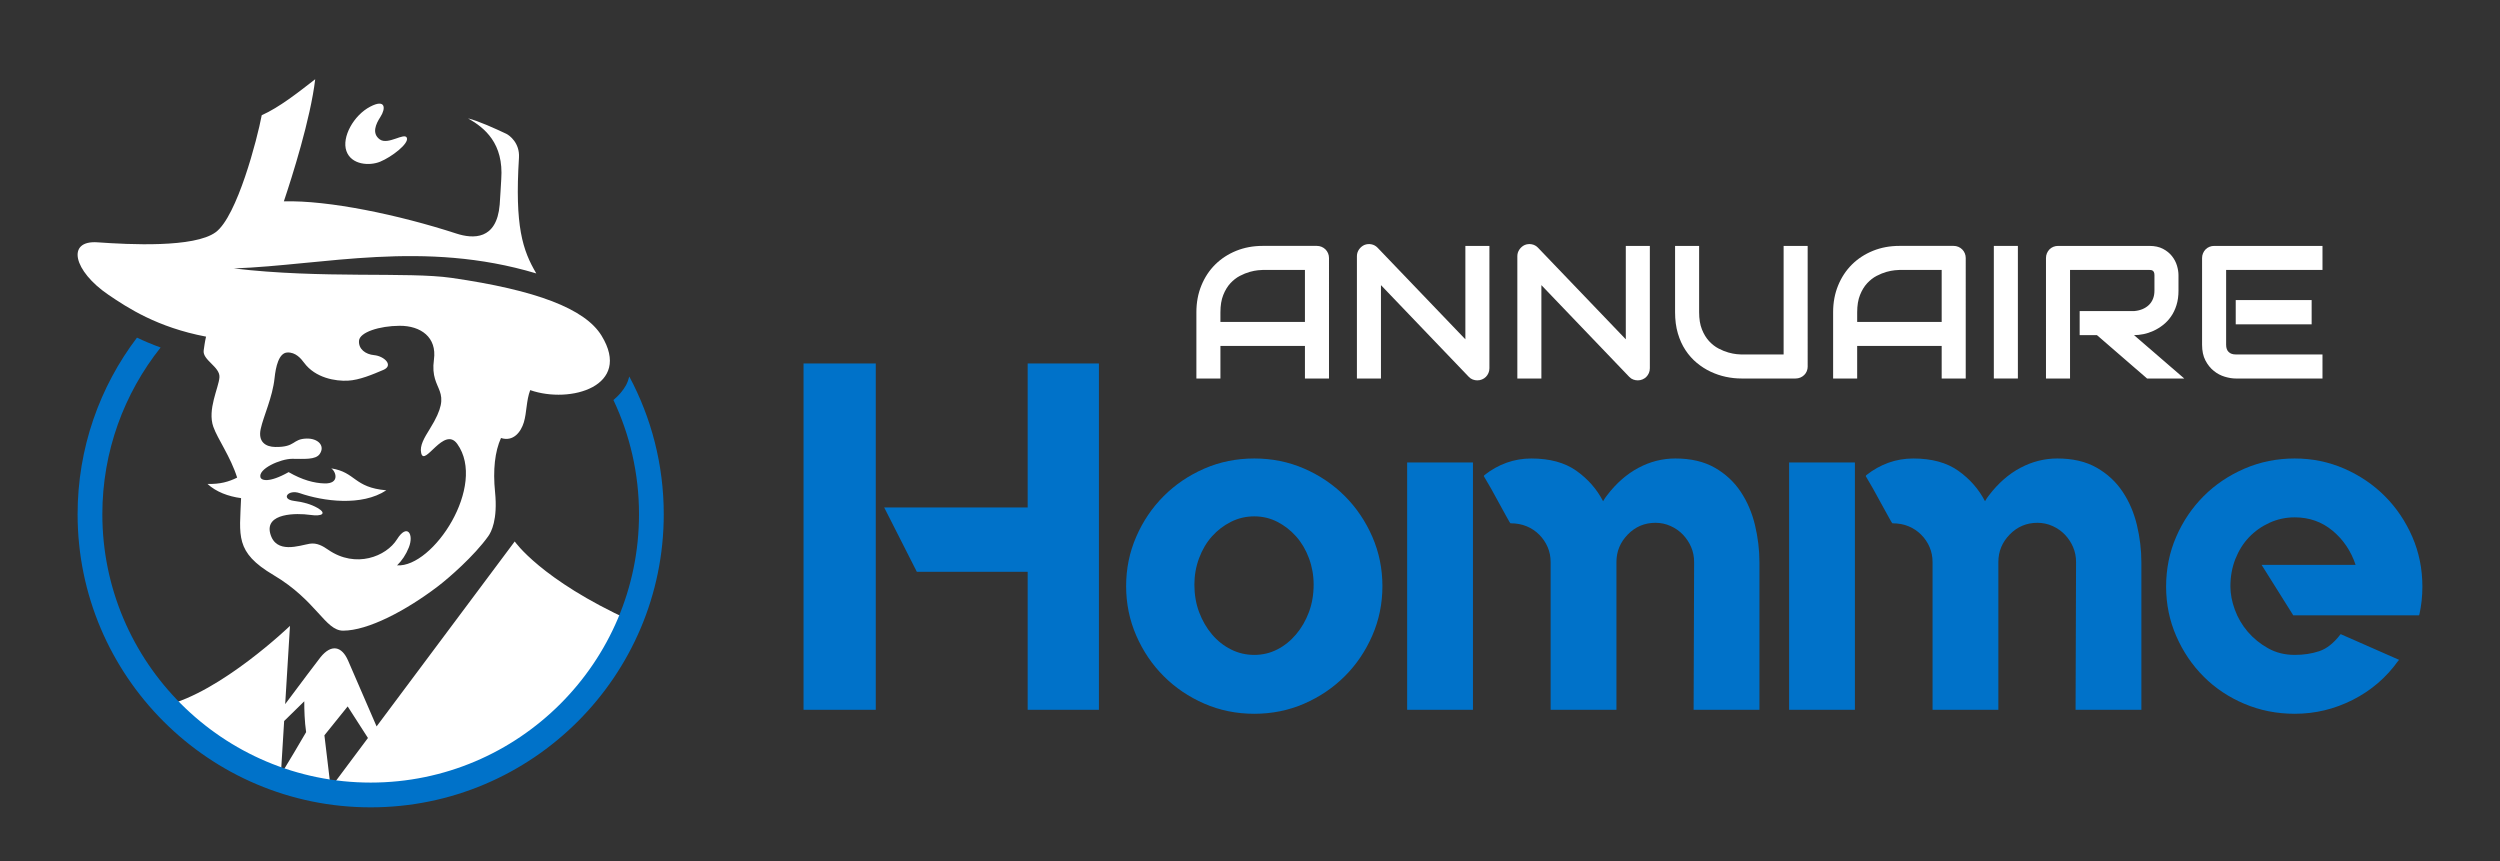
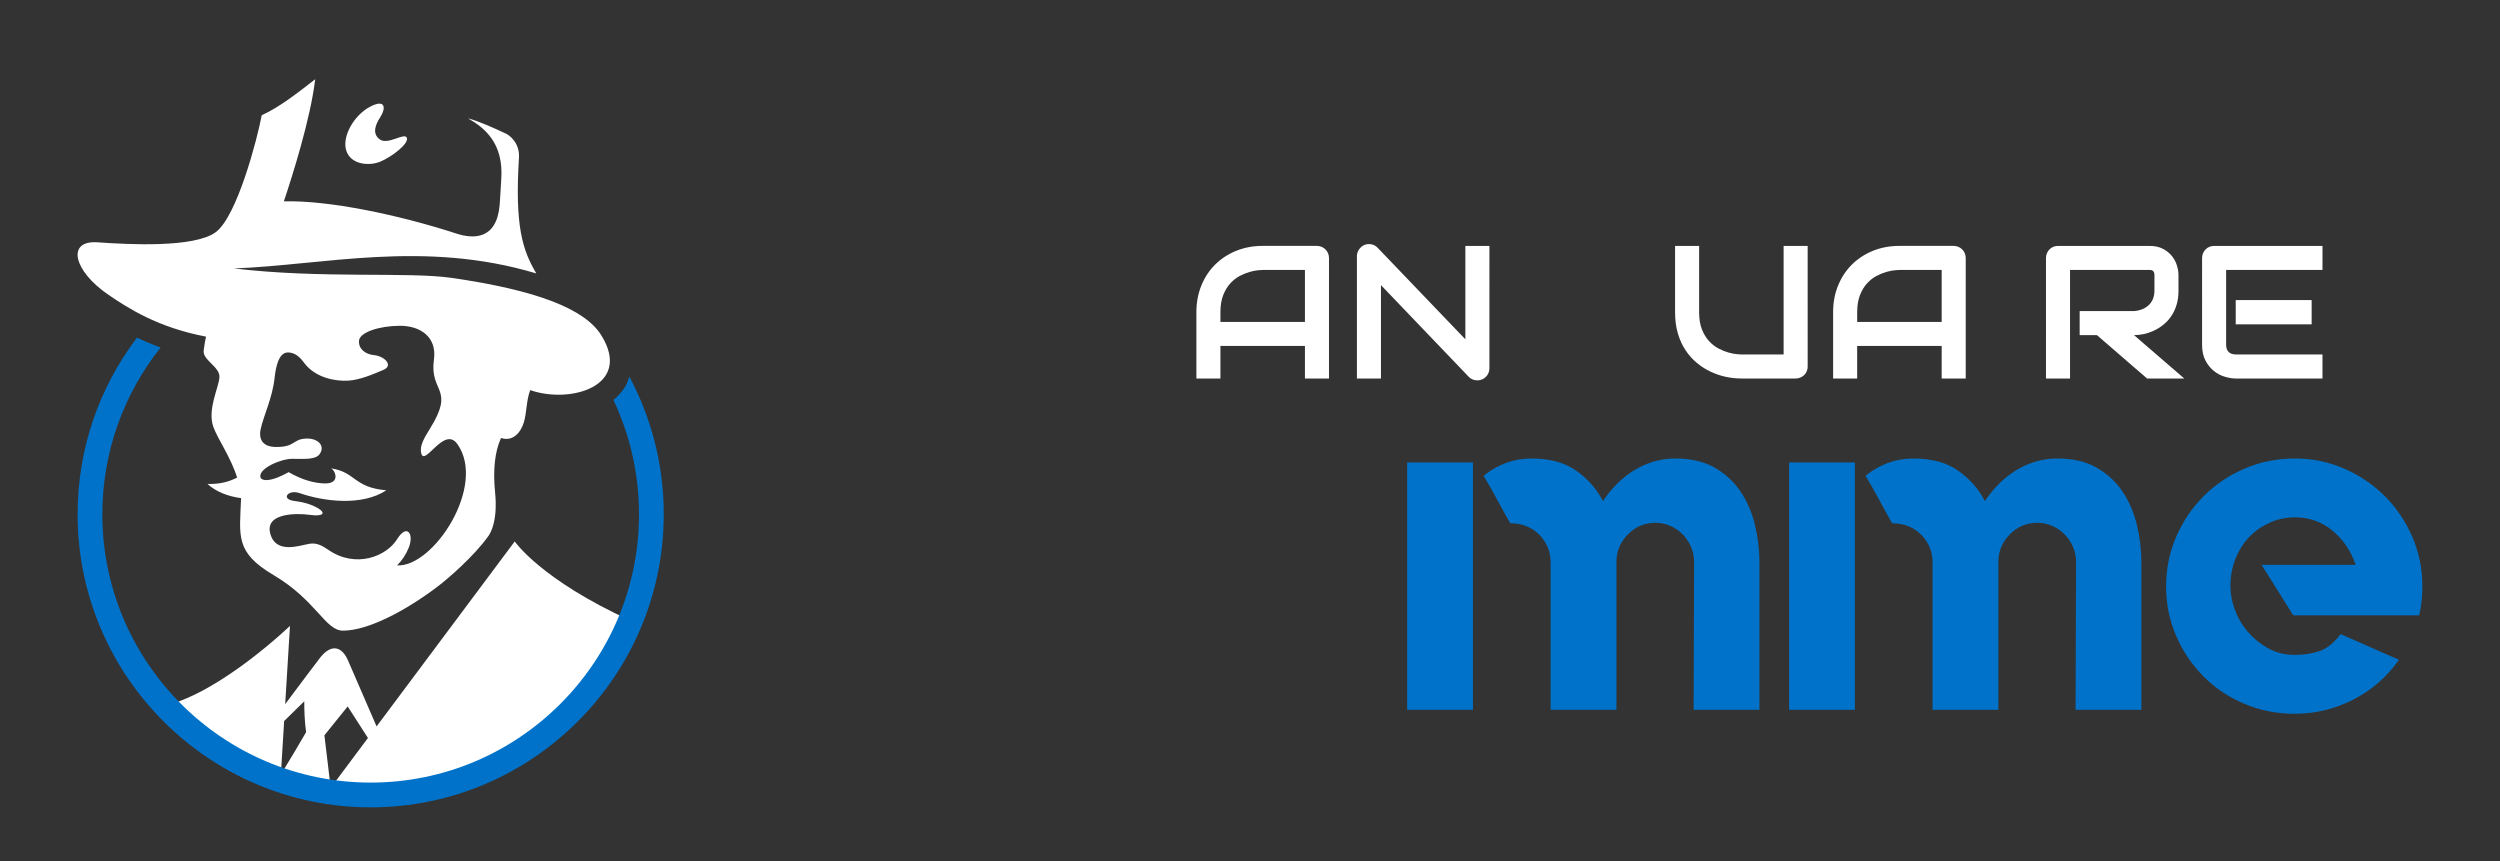
<svg xmlns="http://www.w3.org/2000/svg" version="1.1" id="Calque_1" x="0px" y="0px" width="196.688px" height="67.75px" viewBox="0 0 196.688 67.75" enable-background="new 0 0 196.688 67.75" xml:space="preserve">
  <rect x="0" y="0" width="196.688" height="67.75" fill="#333333" stroke="none" />
  <g>
    <path fill="#FFFFFF" d="M49.606,48.825c-7.06-3.222-9.11-6.226-9.11-6.226L29.628,57.151c-0.839-1.939-2.11-4.879-2.246-5.187   c-0.483-1.102-1.294-1.337-2.172-0.25c-0.245,0.304-1.585,2.094-2.773,3.683l0.377-6.156c0,0-5.424,5.219-9.812,6.268   c3.458,3.711,8.175,6.229,13.473,6.872l4.55,0.084c4.216-0.352,8.096-1.886,11.306-4.273c2.032-1.782,4.901-4.715,6.879-8.454   C49.348,49.438,49.48,49.133,49.606,48.825z M22.097,60.936l0.258-4.21l1.584-1.552c-0.003,0.658,0.022,1.575,0.145,2.427   C23.518,58.584,22.761,59.844,22.097,60.936z M26.017,61.986l-0.494-4.136l1.83-2.272l1.595,2.483L26.017,61.986z M29.922,9.211   c-0.351,0.539-0.693,1.283-0.044,1.756c0.649,0.471,1.956-0.58,2.132-0.123s-1.203,1.51-2.102,1.878   c-0.844,0.346-2.272,0.251-2.655-0.841c-0.384-1.092,0.574-2.811,1.872-3.489C30.351,7.75,30.365,8.533,29.922,9.211z    M47.327,26.409c-1.301-2.124-5.133-3.585-11.811-4.548c-3.407-0.491-10.232,0.078-17.117-0.742   c7.083-0.257,14.91-2.27,23.794,0.393c-1.076-1.822-1.7-3.703-1.363-9.108c0.072-1.164-0.754-1.76-0.996-1.877   c-0.841-0.397-2.213-1.024-3.009-1.213c1.305,0.741,2.816,1.958,2.611,4.792c-0.047,0.655-0.067,1.336-0.123,1.997   c-0.235,2.796-2.102,2.696-3.404,2.273c-4.563-1.483-10.069-2.632-13.577-2.534c0.647-1.929,2.095-6.476,2.467-9.609   c-1.368,1.062-2.823,2.212-4.208,2.832c-0.346,1.857-1.939,7.964-3.621,9.203c-1.681,1.238-6.814,0.973-9.292,0.797   c-2.478-0.178-1.903,2.256,0.855,4.129c1.501,1.02,3.836,2.561,7.678,3.291c-0.101,0.43-0.142,0.791-0.185,1.075   c-0.118,0.767,1.298,1.298,1.239,2.124c-0.059,0.826-0.963,2.537-0.482,3.894c0.345,0.973,1.353,2.345,1.874,3.998   c-0.642,0.319-1.345,0.53-2.336,0.495c0.683,0.632,1.645,0.986,2.646,1.12c-0.108,2.962-0.509,4.243,2.549,6.05   c3.396,2.01,4.061,4.376,5.477,4.376c1.954,0,4.942-1.57,7.47-3.496c0.828-0.632,2.844-2.38,3.955-3.941   c0.223-0.313,0.75-1.278,0.53-3.469c-0.176-1.74-0.012-3.199,0.467-4.25c0.965,0.31,1.566-0.466,1.798-1.235   c0.234-0.777,0.189-1.717,0.501-2.533C44.869,31.795,49.762,30.385,47.327,26.409z M31.24,44.481   c0.376-0.369,0.697-0.836,0.926-1.412c0.42-1.057-0.137-1.912-0.929-0.642c-0.842,1.349-3.246,2.321-5.411,0.828   c-0.419-0.29-0.891-0.571-1.464-0.476c-0.797,0.133-2.655,0.841-3.098-0.796s2.08-1.622,3.112-1.476   c1.032,0.148,1.327-0.132,0.604-0.545c-0.521-0.299-1.128-0.465-1.835-0.552c-1.08-0.133-0.486-0.931,0.431-0.613   c1.856,0.644,4.884,1.053,6.818-0.222c-2.582-0.225-2.382-1.423-4.337-1.726c0.377,0.235,0.702,1.224-0.537,1.184   c-0.804-0.025-1.724-0.263-2.811-0.889c-1.593,0.893-2.146,0.627-2.212,0.428c-0.226-0.677,1.563-1.475,2.493-1.475   s1.844,0.093,2.168-0.384c0.442-0.649-0.147-1.232-1.032-1.21c-1.15,0.03-0.837,0.689-2.479,0.662   c-0.752-0.014-1.357-0.403-1.135-1.421c0.221-1.018,0.929-2.471,1.091-4.005c0.09-0.854,0.324-1.961,0.988-2.006   c0.664-0.044,1.102,0.49,1.327,0.797c0.9,1.225,2.508,1.465,3.437,1.42c0.929-0.044,1.961-0.491,2.802-0.846   c0.841-0.354,0.074-1.09-0.726-1.164c-0.667-0.062-1.238-0.473-1.185-1.136c0.053-0.664,1.601-1.165,3.194-1.173   c1.67-0.009,2.945,0.909,2.701,2.658c-0.368,2.642,1.701,2.196-0.316,5.441c-0.458,0.736-0.814,1.334-0.689,1.908   c0.252,1.152,1.8-2.166,2.841-0.711C38.32,38.203,34.089,44.656,31.24,44.481z" />
    <path fill="#0072C9" d="M49.51,29.623c-0.076,0.289-0.166,0.52-0.25,0.671c-0.25,0.445-0.589,0.839-0.999,1.177   c1.29,2.729,2.013,5.775,2.013,8.989c0,11.641-9.47,21.11-21.111,21.11S8.052,52.101,8.052,40.46c0-4.954,1.717-9.515,4.585-13.12   c-0.681-0.246-1.299-0.509-1.86-0.777C7.846,30.43,6.105,35.246,6.105,40.46c0,12.715,10.343,23.058,23.058,23.058   S52.221,53.175,52.221,40.46C52.221,36.546,51.239,32.855,49.51,29.623z" />
  </g>
  <g>
    <path fill="#FFFFFF" d="M104.558,29.779h-1.892v-2.561h-6.649v2.561h-1.891v-5.217c0-0.761,0.131-1.462,0.393-2.102   c0.262-0.641,0.625-1.191,1.091-1.652c0.466-0.46,1.016-0.818,1.651-1.076c0.635-0.257,1.329-0.386,2.081-0.386h4.263   c0.131,0,0.255,0.024,0.371,0.073c0.117,0.049,0.218,0.116,0.306,0.203c0.087,0.088,0.155,0.189,0.204,0.306   s0.073,0.24,0.073,0.371V29.779z M96.017,25.327h6.649v-4.089h-3.325c-0.058,0-0.181,0.009-0.367,0.025   c-0.187,0.018-0.403,0.06-0.647,0.127c-0.245,0.068-0.503,0.173-0.775,0.313s-0.521,0.335-0.75,0.582s-0.416,0.557-0.563,0.927   c-0.148,0.371-0.222,0.822-0.222,1.35V25.327z" />
    <path fill="#FFFFFF" d="M117.18,28.972c0,0.136-0.025,0.263-0.076,0.378c-0.051,0.117-0.118,0.218-0.204,0.303   c-0.084,0.084-0.186,0.151-0.301,0.199c-0.117,0.049-0.24,0.073-0.371,0.073c-0.117,0-0.234-0.022-0.354-0.065   c-0.119-0.044-0.225-0.113-0.316-0.211l-6.911-7.217v7.348h-1.892v-9.625c0-0.193,0.055-0.369,0.164-0.527   c0.109-0.158,0.249-0.275,0.418-0.354c0.179-0.072,0.364-0.09,0.553-0.054s0.352,0.125,0.487,0.265l6.911,7.211v-7.349h1.892   V28.972z" />
-     <path fill="#FFFFFF" d="M129.802,28.972c0,0.136-0.025,0.263-0.076,0.378c-0.051,0.117-0.119,0.218-0.204,0.303   c-0.085,0.084-0.186,0.151-0.302,0.199c-0.116,0.049-0.24,0.073-0.371,0.073c-0.116,0-0.233-0.022-0.353-0.065   c-0.119-0.044-0.225-0.113-0.316-0.211l-6.911-7.217v7.348h-1.892v-9.625c0-0.193,0.055-0.369,0.164-0.527s0.248-0.275,0.418-0.354   c0.18-0.072,0.363-0.09,0.553-0.054s0.352,0.125,0.487,0.265l6.911,7.211v-7.349h1.892V28.972z" />
    <path fill="#FFFFFF" d="M142.221,28.826c0,0.136-0.024,0.262-0.073,0.379c-0.049,0.115-0.116,0.217-0.203,0.301   c-0.088,0.086-0.189,0.152-0.306,0.201c-0.117,0.048-0.24,0.072-0.371,0.072h-4.264c-0.402,0-0.81-0.043-1.222-0.131   s-0.812-0.223-1.197-0.404s-0.748-0.413-1.087-0.694c-0.34-0.281-0.637-0.614-0.892-1.001c-0.255-0.385-0.455-0.826-0.601-1.323   s-0.218-1.052-0.218-1.663v-5.216h1.892v5.216c0,0.534,0.073,0.985,0.222,1.354c0.147,0.369,0.336,0.677,0.563,0.924   c0.229,0.248,0.478,0.441,0.75,0.582c0.271,0.141,0.529,0.245,0.774,0.313c0.245,0.068,0.461,0.111,0.647,0.128   s0.31,0.025,0.367,0.025h3.325v-8.541h1.892V28.826z" />
    <path fill="#FFFFFF" d="M154.654,29.779h-1.892v-2.561h-6.649v2.561h-1.892v-5.217c0-0.761,0.131-1.462,0.393-2.102   c0.262-0.641,0.626-1.191,1.091-1.652c0.466-0.46,1.017-0.818,1.652-1.076c0.635-0.257,1.328-0.386,2.08-0.386h4.264   c0.131,0,0.254,0.024,0.371,0.073c0.116,0.049,0.218,0.116,0.305,0.203c0.088,0.088,0.155,0.189,0.204,0.306   s0.073,0.24,0.073,0.371V29.779z M146.113,25.327h6.649v-4.089h-3.325c-0.058,0-0.181,0.009-0.367,0.025   c-0.187,0.018-0.402,0.06-0.647,0.127c-0.245,0.068-0.503,0.173-0.774,0.313c-0.272,0.141-0.521,0.335-0.75,0.582   c-0.228,0.247-0.416,0.557-0.563,0.927c-0.148,0.371-0.222,0.822-0.222,1.35V25.327z" />
-     <path fill="#FFFFFF" d="M158.757,29.779h-1.892V19.347h1.892V29.779z" />
+     <path fill="#FFFFFF" d="M158.757,29.779h-1.892h1.892V29.779z" />
    <path fill="#FFFFFF" d="M171.394,22.854c0,0.432-0.053,0.817-0.16,1.156c-0.106,0.34-0.251,0.64-0.433,0.898   c-0.182,0.26-0.392,0.482-0.629,0.666c-0.238,0.185-0.486,0.336-0.746,0.455s-0.521,0.205-0.785,0.258   c-0.265,0.054-0.514,0.08-0.746,0.08l3.95,3.412h-2.925l-3.942-3.412h-1.36v-1.892h4.277c0.237-0.019,0.455-0.069,0.651-0.149   s0.366-0.188,0.509-0.323c0.144-0.136,0.254-0.3,0.331-0.491c0.078-0.191,0.116-0.411,0.116-0.658V21.66   c0-0.106-0.013-0.188-0.04-0.244c-0.026-0.055-0.061-0.096-0.102-0.123s-0.085-0.043-0.131-0.047   c-0.046-0.006-0.089-0.008-0.127-0.008h-6.242v8.541h-1.892V20.3c0-0.131,0.024-0.255,0.072-0.371   c0.049-0.116,0.115-0.218,0.2-0.306c0.085-0.087,0.186-0.154,0.302-0.203c0.117-0.049,0.243-0.073,0.379-0.073h7.181   c0.422,0,0.778,0.077,1.069,0.229s0.527,0.344,0.709,0.574s0.313,0.479,0.393,0.746s0.12,0.517,0.12,0.75V22.854z" />
    <path fill="#FFFFFF" d="M182.721,29.779h-6.824c-0.262,0-0.548-0.046-0.858-0.139c-0.311-0.092-0.598-0.243-0.862-0.454   s-0.485-0.485-0.662-0.822s-0.266-0.751-0.266-1.24V20.3c0-0.131,0.024-0.255,0.073-0.371c0.048-0.116,0.115-0.218,0.2-0.306   c0.084-0.087,0.186-0.154,0.302-0.203s0.242-0.073,0.378-0.073h8.52v1.892h-7.581v5.886c0,0.247,0.065,0.437,0.196,0.567   s0.322,0.196,0.575,0.196h6.81V29.779z M181.869,25.516h-5.973v-1.906h5.973V25.516z" />
  </g>
  <g>
-     <path fill="#0072C9" d="M63.219,55.846V28.598h5.683v27.248H63.219z M80.852,28.598h5.605v27.248h-5.605v-10.86h-8.719   l-2.569-5.061h11.289V28.598z" />
-     <path fill="#0072C9" d="M98.68,36.071c1.401,0,2.711,0.267,3.931,0.798c1.22,0.533,2.284,1.252,3.192,2.16   c0.908,0.909,1.628,1.973,2.161,3.192c0.532,1.22,0.798,2.518,0.798,3.893c0,1.376-0.266,2.673-0.798,3.893   c-0.532,1.22-1.252,2.284-2.161,3.192s-1.972,1.628-3.192,2.16c-1.22,0.531-2.53,0.798-3.931,0.798s-2.712-0.267-3.932-0.798   c-1.22-0.532-2.284-1.252-3.192-2.16c-0.909-0.908-1.629-1.973-2.16-3.192c-0.532-1.22-0.798-2.517-0.798-3.893   c0-1.375,0.266-2.673,0.798-3.893c0.531-1.22,1.251-2.283,2.16-3.192c0.908-0.908,1.972-1.627,3.192-2.16   C95.968,36.338,97.278,36.071,98.68,36.071z M98.68,51.525c0.648,0,1.251-0.143,1.81-0.429c0.558-0.285,1.051-0.681,1.479-1.188   c0.428-0.506,0.765-1.09,1.012-1.751c0.246-0.662,0.37-1.382,0.37-2.161c0-0.726-0.124-1.42-0.37-2.082   c-0.247-0.662-0.584-1.232-1.012-1.713c-0.428-0.479-0.921-0.862-1.479-1.148c-0.559-0.285-1.162-0.428-1.81-0.428   c-0.649,0-1.259,0.143-1.83,0.428c-0.571,0.286-1.07,0.669-1.499,1.148c-0.428,0.48-0.766,1.051-1.012,1.713   c-0.247,0.662-0.37,1.356-0.37,2.082c0,0.779,0.123,1.499,0.37,2.161c0.247,0.661,0.584,1.245,1.012,1.751   c0.428,0.507,0.927,0.902,1.499,1.188C97.42,51.383,98.031,51.525,98.68,51.525z" />
    <path fill="#0072C9" d="M110.708,36.383h5.177v19.463h-5.177V36.383z M131.806,36.071c1.219,0,2.251,0.24,3.095,0.72   c0.843,0.48,1.523,1.109,2.043,1.889c0.52,0.778,0.896,1.654,1.129,2.627c0.233,0.974,0.351,1.953,0.351,2.939v11.6h-5.178   l0.039-11.631c0-0.416-0.077-0.806-0.232-1.17c-0.156-0.364-0.371-0.69-0.643-0.977c-0.273-0.286-0.598-0.514-0.974-0.683   s-0.772-0.254-1.187-0.254c-0.857,0-1.584,0.306-2.18,0.917c-0.598,0.612-0.896,1.334-0.896,2.166v11.631h-5.177V44.215   c0-0.416-0.077-0.806-0.233-1.17s-0.377-0.69-0.662-0.977s-0.616-0.507-0.992-0.663c-0.377-0.156-0.798-0.234-1.266-0.234   c-0.025,0-0.143-0.193-0.35-0.579c-0.208-0.387-0.441-0.812-0.701-1.275c-0.285-0.541-0.636-1.158-1.051-1.854l0.039-0.078   c1.115-0.875,2.348-1.313,3.697-1.313c1.453,0,2.635,0.323,3.543,0.966c0.908,0.644,1.608,1.442,2.102,2.395   c0.104-0.18,0.207-0.334,0.312-0.463c0.727-0.953,1.55-1.674,2.472-2.163C129.826,36.316,130.794,36.071,131.806,36.071z" />
    <path fill="#0072C9" d="M140.758,36.383h5.177v19.463h-5.177V36.383z M161.855,36.071c1.22,0,2.251,0.24,3.095,0.72   c0.843,0.48,1.523,1.109,2.043,1.889c0.52,0.778,0.896,1.654,1.129,2.627c0.233,0.974,0.351,1.953,0.351,2.939v11.6h-5.177   l0.038-11.631c0-0.416-0.077-0.806-0.233-1.17c-0.155-0.364-0.369-0.69-0.642-0.977s-0.598-0.514-0.974-0.683   s-0.772-0.254-1.188-0.254c-0.856,0-1.583,0.306-2.18,0.917c-0.597,0.612-0.896,1.334-0.896,2.166v11.631h-5.177V44.215   c0-0.416-0.078-0.806-0.233-1.17s-0.377-0.69-0.662-0.977s-0.616-0.507-0.992-0.663c-0.377-0.156-0.798-0.234-1.266-0.234   c-0.025,0-0.143-0.193-0.35-0.579c-0.208-0.387-0.441-0.812-0.701-1.275c-0.285-0.541-0.636-1.158-1.051-1.854l0.039-0.078   c1.115-0.875,2.349-1.313,3.698-1.313c1.452,0,2.633,0.323,3.542,0.966c0.908,0.644,1.608,1.442,2.102,2.395   c0.104-0.18,0.208-0.334,0.312-0.463c0.727-0.953,1.551-1.674,2.472-2.163S160.843,36.071,161.855,36.071z" />
    <path fill="#0072C9" d="M180.539,36.071c1.375,0,2.672,0.267,3.893,0.798c1.219,0.533,2.283,1.252,3.191,2.16   c0.908,0.909,1.628,1.973,2.16,3.192s0.799,2.53,0.799,3.932c0,0.753-0.078,1.479-0.234,2.18l-0.038,0.078h-9.888l-2.491-3.971   h7.396c-0.364-1.09-0.968-1.985-1.811-2.686c-0.844-0.701-1.836-1.051-2.978-1.051c-0.701,0-1.362,0.142-1.985,0.427   c-0.623,0.284-1.162,0.666-1.615,1.144c-0.455,0.479-0.812,1.048-1.07,1.707c-0.26,0.659-0.39,1.377-0.39,2.152   c0,0.595,0.117,1.209,0.351,1.842c0.233,0.634,0.57,1.21,1.012,1.727s0.974,0.95,1.596,1.299c0.623,0.35,1.324,0.524,2.103,0.524   c0.7,0,1.343-0.098,1.927-0.292c0.584-0.195,1.135-0.629,1.654-1.305l0.039-0.039l0.077,0.039l4.516,1.988l-0.078,0.079   c-0.934,1.31-2.121,2.33-3.562,3.062c-1.44,0.733-2.965,1.1-4.573,1.1c-1.401,0-2.719-0.26-3.951-0.778   c-1.232-0.52-2.304-1.232-3.211-2.142c-0.909-0.907-1.629-1.972-2.161-3.191s-0.798-2.517-0.798-3.893   c0-1.401,0.266-2.712,0.798-3.932s1.252-2.283,2.161-3.192c0.907-0.908,1.979-1.627,3.211-2.16   C177.82,36.338,179.138,36.071,180.539,36.071z" />
  </g>
</svg>